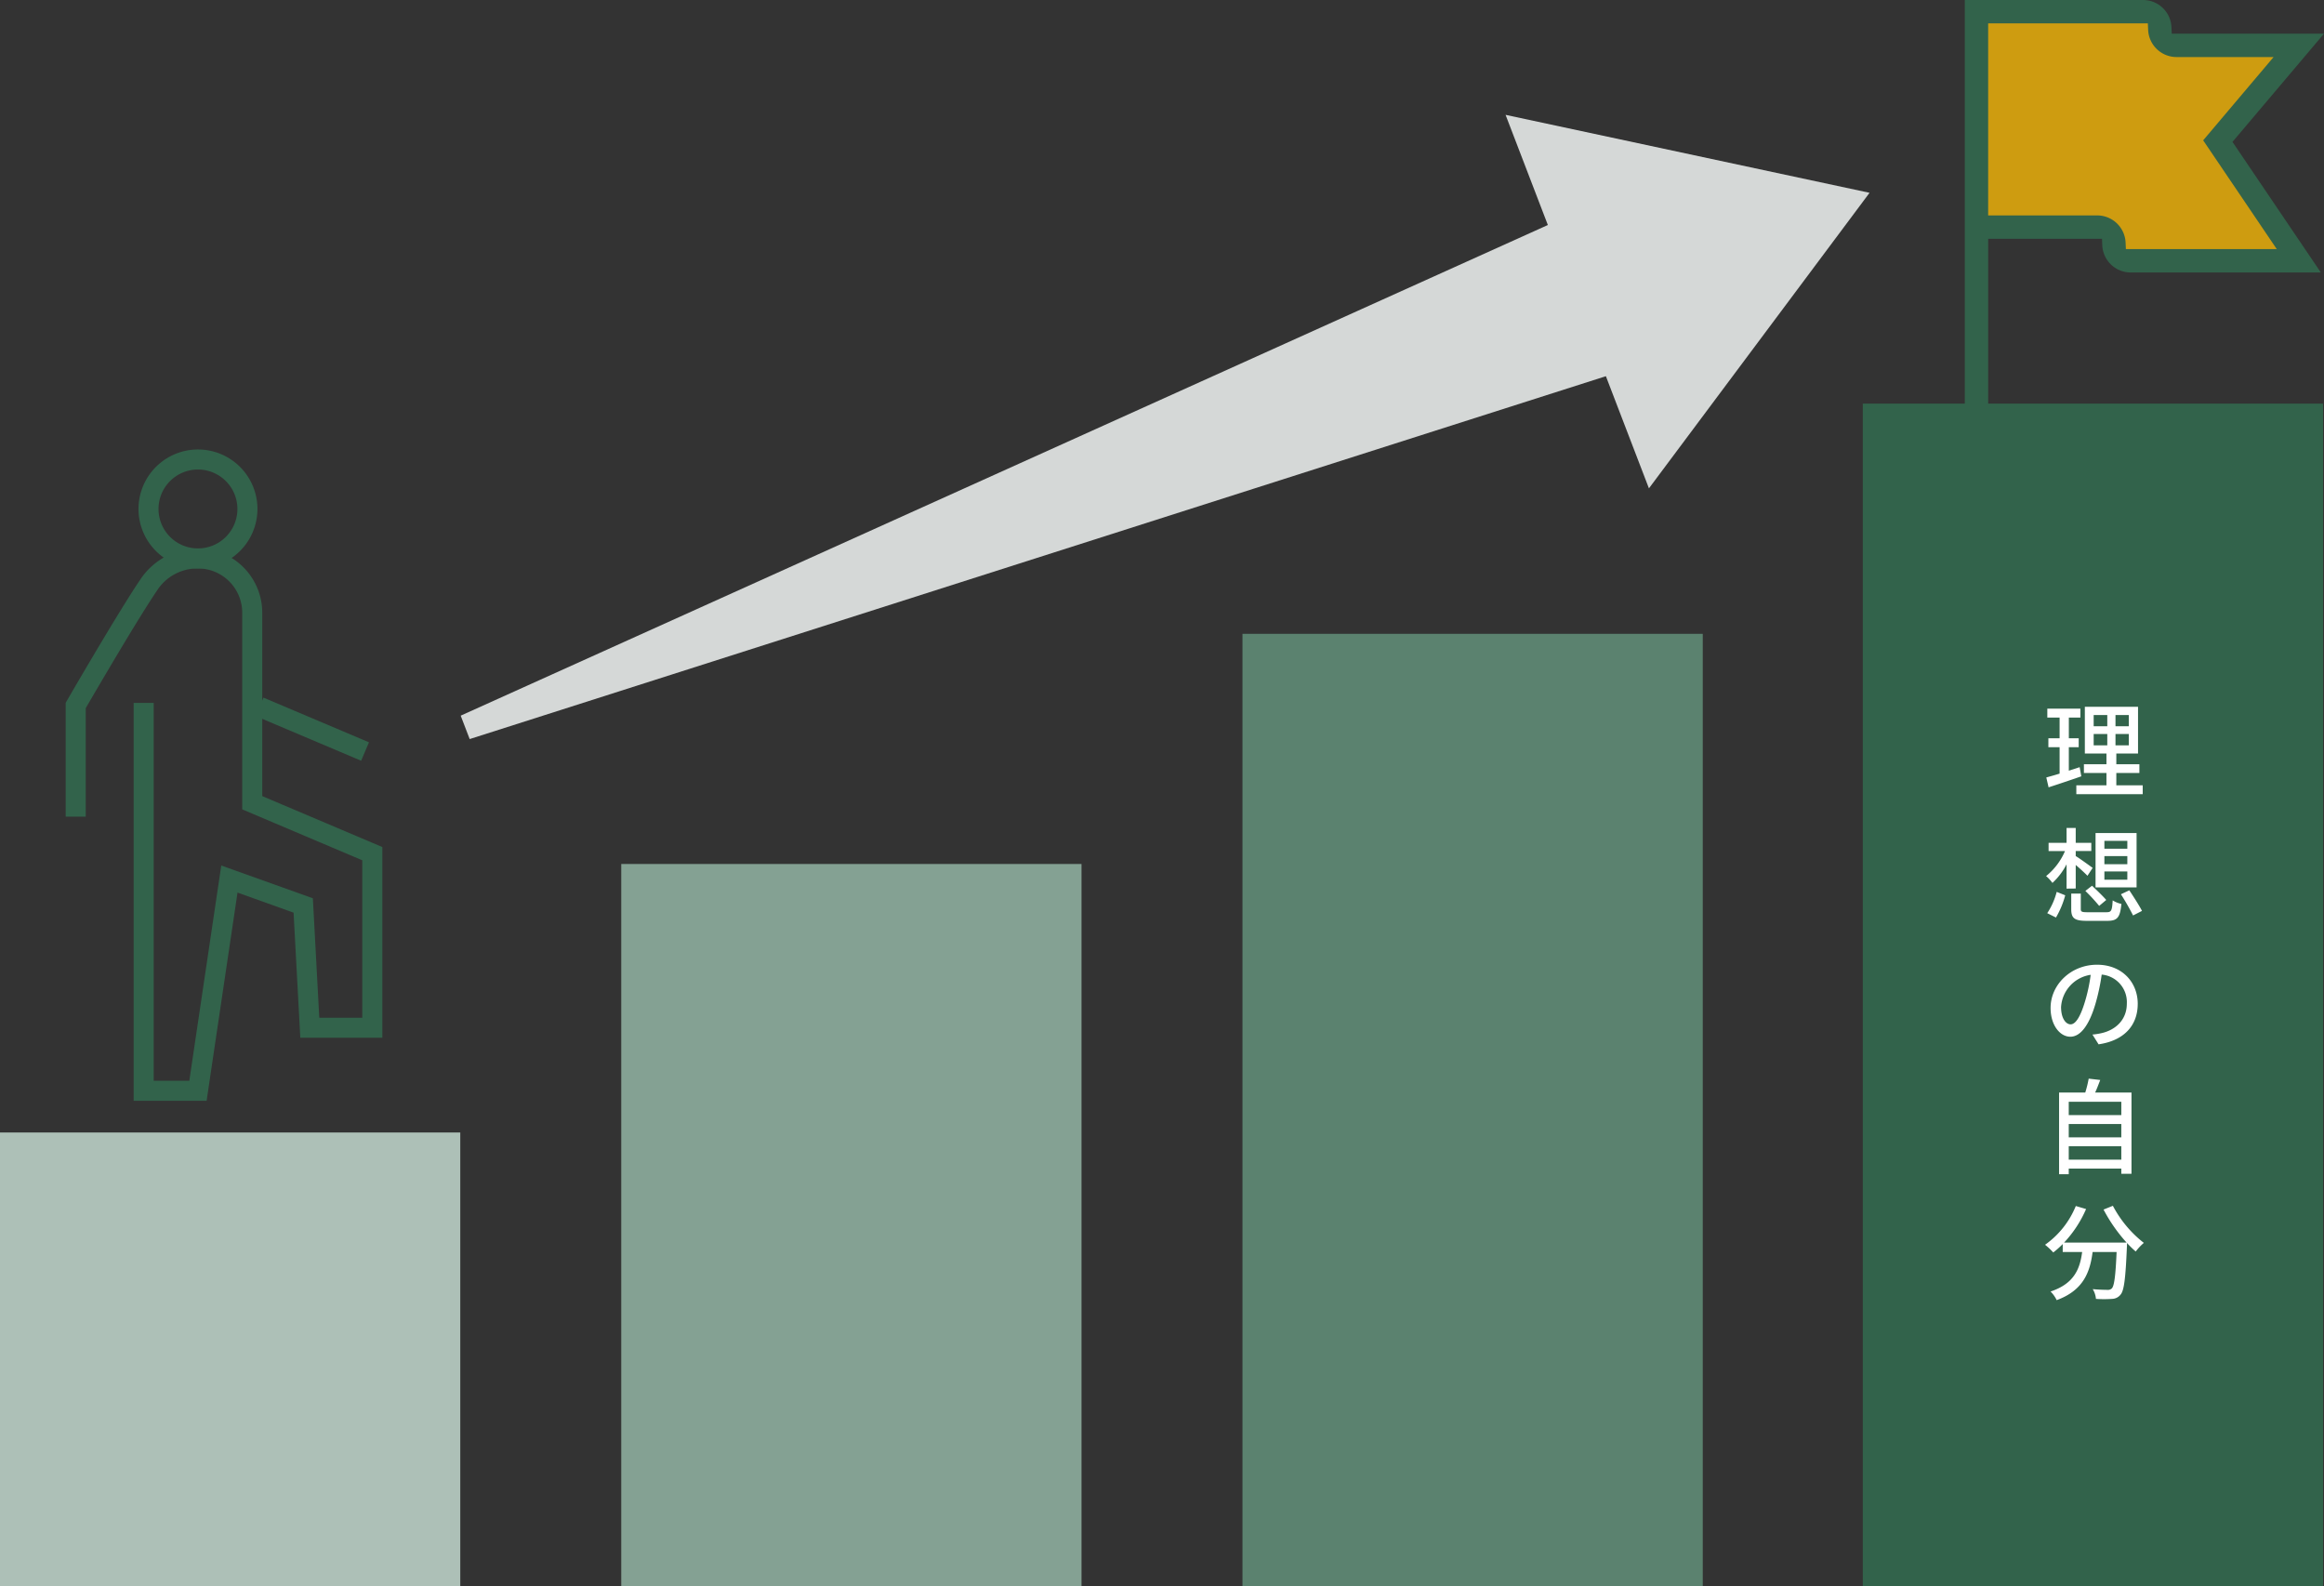
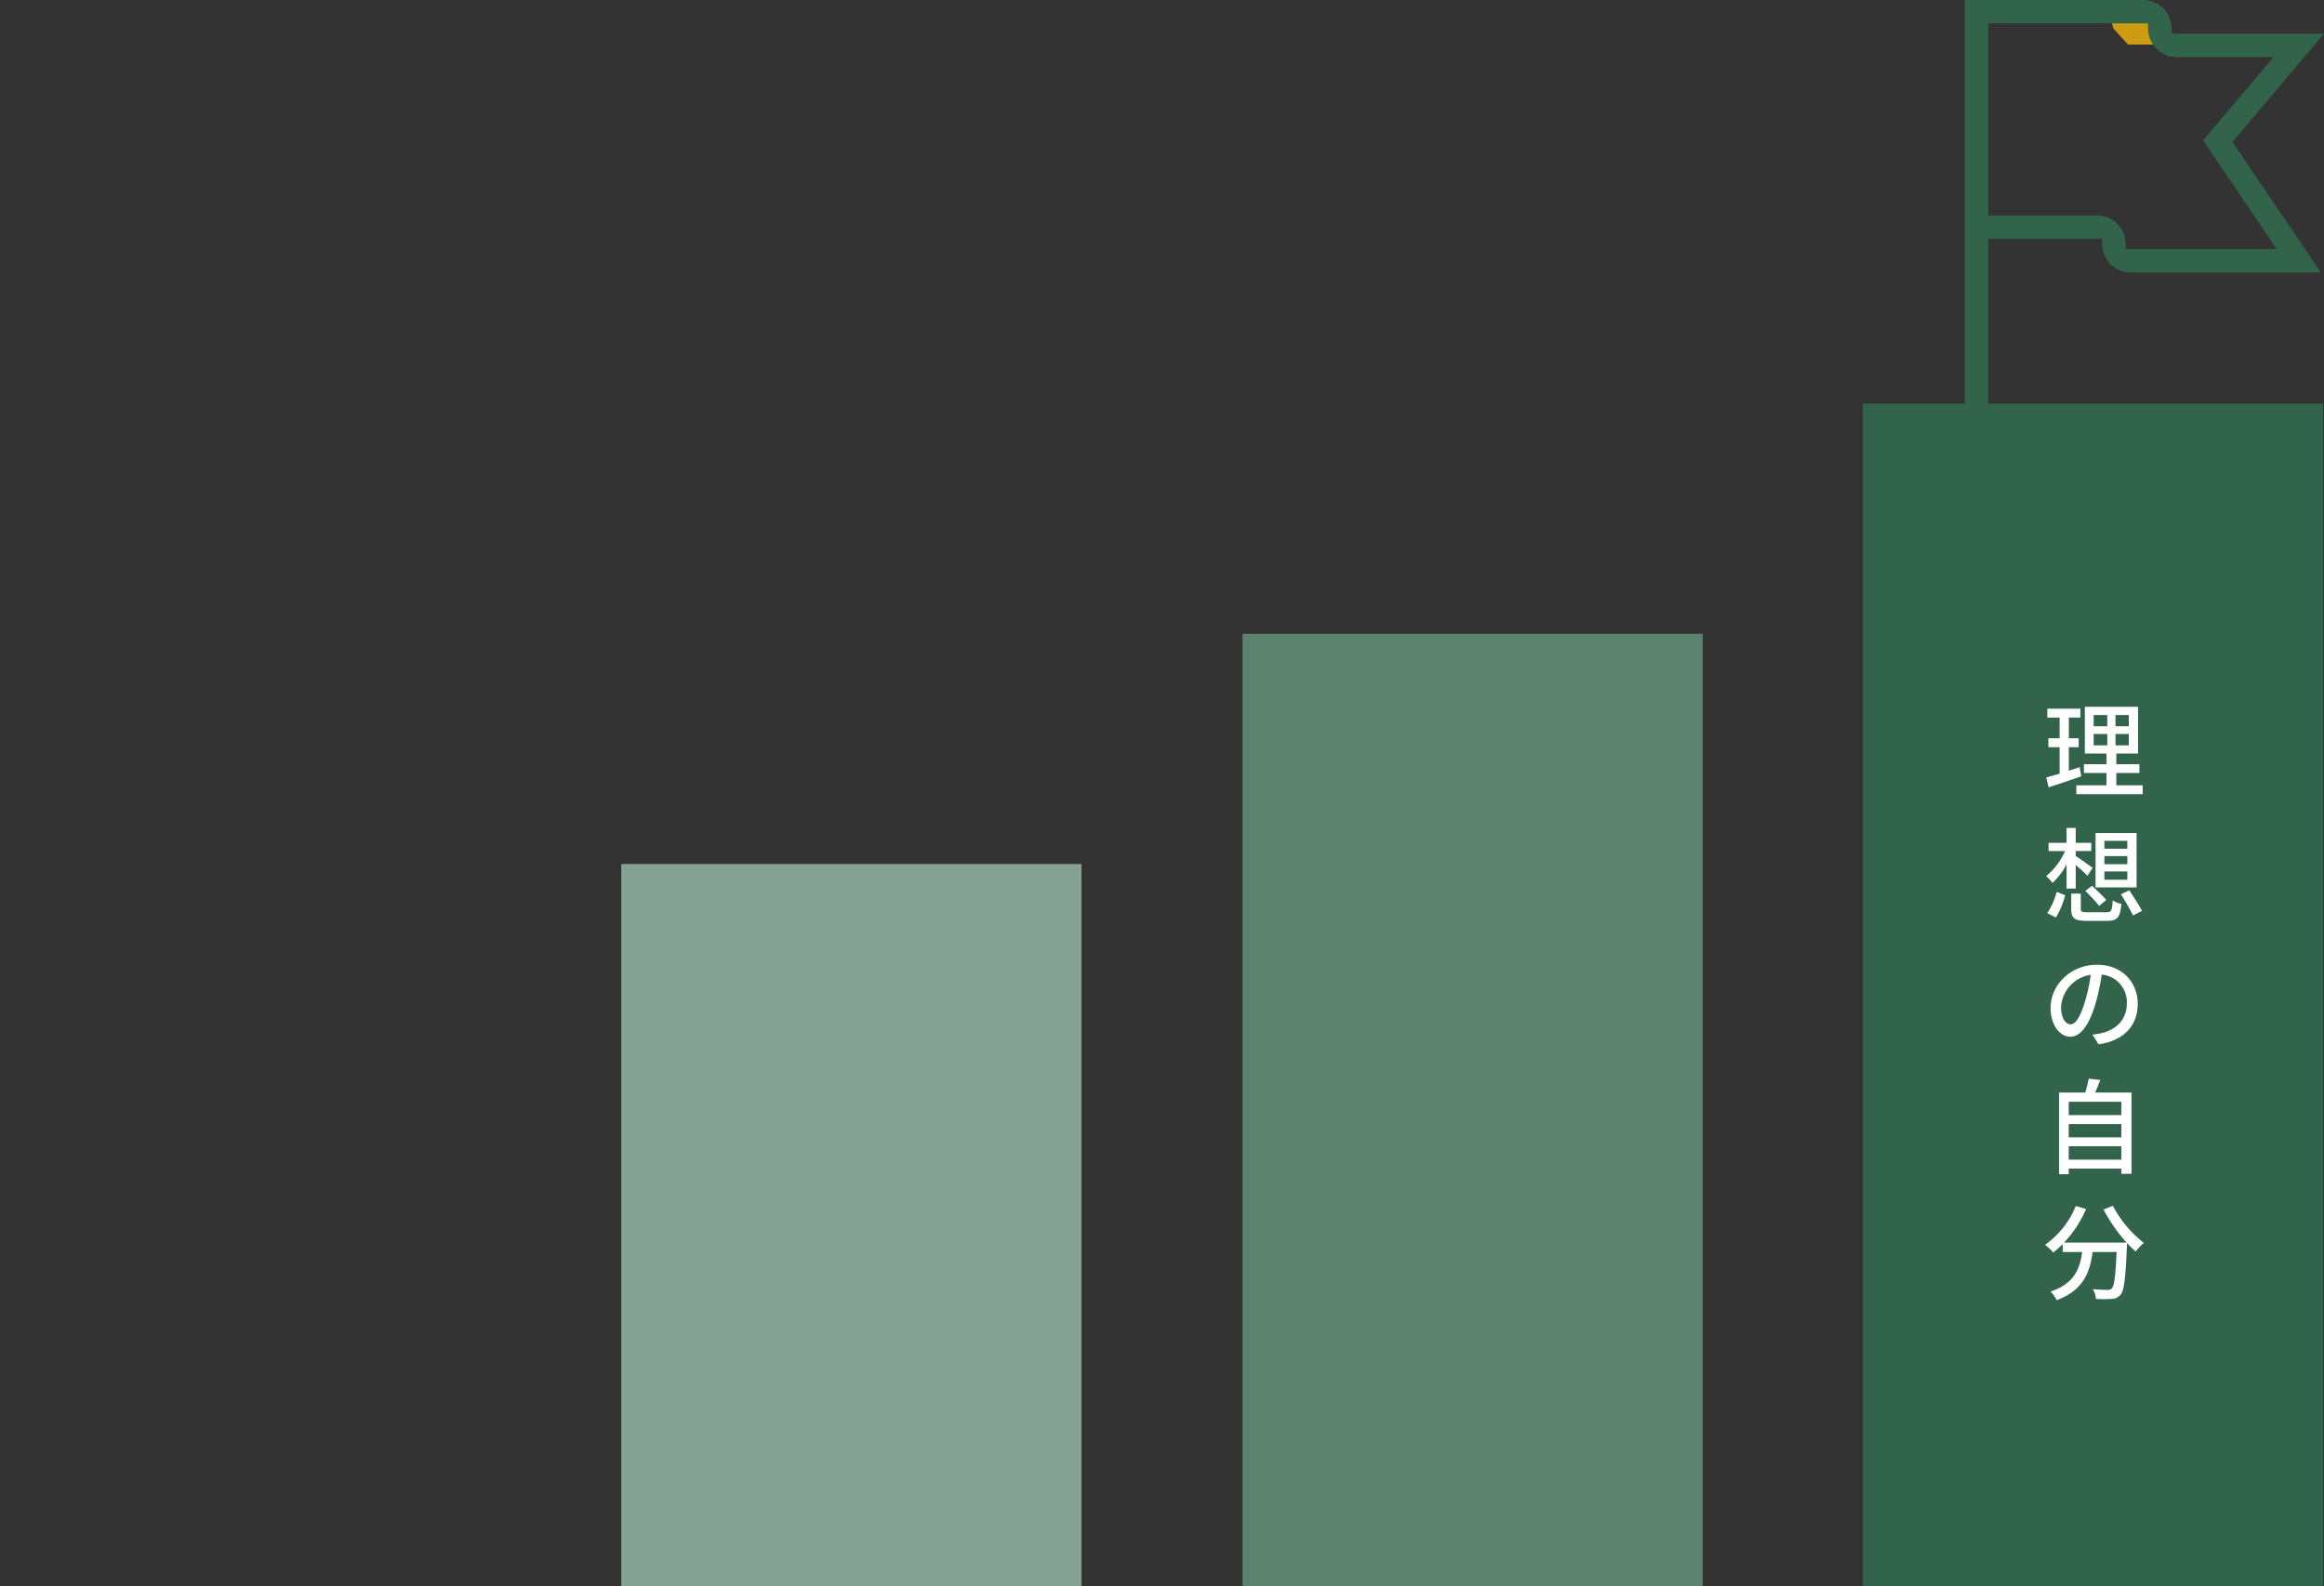
<svg xmlns="http://www.w3.org/2000/svg" width="536.905" height="366.429" viewBox="0 0 536.905 366.429">
  <rect x="0" y="0" width="536.905" height="366.429" fill="#333333" stroke="none" />
  <defs>
    <clipPath id="clip-path">
-       <rect id="長方形_278" data-name="長方形 278" width="73.15" height="150.461" fill="#32634b" />
-     </clipPath>
+       </clipPath>
    <clipPath id="clip-path-2">
      <rect id="長方形_279" data-name="長方形 279" width="82.986" height="109.944" fill="#32634b" />
    </clipPath>
  </defs>
  <g id="グループ_468" data-name="グループ 468" transform="translate(-469.821 -2322.221)">
-     <rect id="長方形_7000" data-name="長方形 7000" width="106.335" height="104.811" transform="translate(469.821 2583.839)" fill="#adc0b7" />
    <rect id="長方形_6997" data-name="長方形 6997" width="106.335" height="166.84" transform="translate(613.345 2521.811)" fill="#84a193" />
    <rect id="長方形_6994" data-name="長方形 6994" width="106.335" height="220.007" transform="translate(756.868 2468.643)" fill="#5b826f" />
    <rect id="長方形_6995" data-name="長方形 6995" width="106.335" height="273.19" transform="translate(900.179 2415.46)" fill="#32634b" />
    <g id="グループ_374" data-name="グループ 374" transform="translate(485 2426.058)">
      <g id="グループ_163" data-name="グループ 163" transform="translate(0 0)" clip-path="url(#clip-path)">
        <path id="パス_4829" data-name="パス 4829" d="M22.933,27.48a13.74,13.74,0,1,1,13.74-13.743A13.756,13.756,0,0,1,22.933,27.48m0-22.853a9.114,9.114,0,1,0,9.112,9.11,9.121,9.121,0,0,0-9.112-9.11" transform="translate(7.625 0)" fill="#32634b" />
        <rect id="長方形_277" data-name="長方形 277" width="4.624" height="26.472" transform="matrix(0.39, -0.921, 0.921, 0.39, 43.878, 61.578)" fill="#32634b" />
        <path id="パス_4830" data-name="パス 4830" d="M15.7,140.1V48.171h4.626v87.3h8.23l7.383-49.724L57.1,93.317l1.484,27.593h9.935V84.54L40.782,72.774V27.343A10.235,10.235,0,0,0,30.556,17.119a11.13,11.13,0,0,0-9.512,5.193C16.87,28.439,7.612,44.262,4.875,48.967l-.249.426V74.468H0V48.148l.311-.54c1.224-2.113,12.106-20.85,16.908-27.9a16.01,16.01,0,0,1,13.337-7.215A14.87,14.87,0,0,1,45.41,27.343v42.37L73.148,81.479v44.057H54.2l-1.555-28.9L39.694,92l-7.142,48.1Z" transform="translate(0 10.36)" fill="#32634b" />
      </g>
    </g>
-     <path id="パス_5109" data-name="パス 5109" d="M6282.528-4924.372h41.19l2.937,7.342h31.067l-19.088,22.024,18.778,28.284h-39.875l-3.4-3.709-1.237-4.792h-30.371Z" transform="translate(-5356.388 7249.542)" fill="#ce9c10" />
+     <path id="パス_5109" data-name="パス 5109" d="M6282.528-4924.372h41.19l2.937,7.342h31.067h-39.875l-3.4-3.709-1.237-4.792h-30.371Z" transform="translate(-5356.388 7249.542)" fill="#ce9c10" />
    <g id="グループ_375" data-name="グループ 375" transform="translate(923.74 2322.221)">
      <g id="グループ_165" data-name="グループ 165" transform="translate(0 0)" clip-path="url(#clip-path-2)">
        <path id="パス_4831" data-name="パス 4831" d="M0,109.944V0H41.164a6.574,6.574,0,0,1,6.583,6.3l.065,1.479H82.986l-21.143,25,20.41,30.166H38.344a6.573,6.573,0,0,1-6.582-6.3L31.7,55.168H5.4v54.775Zm5.4-60.18H30.569a6.571,6.571,0,0,1,6.582,6.3l.065,1.479H72.072l-17-25.125L71.339,13.18h-22.4a6.574,6.574,0,0,1-6.582-6.3L42.291,5.4H5.4Z" transform="translate(0 0)" fill="#32634b" />
      </g>
    </g>
-     <path id="合体_16" data-name="合体 16" d="M275.1,64.671,0,48.861V43.069l275.1-15.81V0l72.048,46.946L275.1,92.422Z" transform="translate(560.819 2447.339) rotate(-21)" fill="#d5d8d7" />
    <path id="パス_5181" data-name="パス 5181" d="M8.568-5.112c-.816.288-1.68.552-2.5.816V-9.72h2.28v-2.064H6.072V-16.56H8.736v-2.064H1.1v2.064H3.936v4.776H1.344V-9.72H3.936v6.1c-1.152.36-2.208.648-3.072.888l.528,2.28c2.16-.7,4.944-1.632,7.56-2.544Zm3.24-7.656h3.144v2.616H11.808Zm0-4.392h3.144v2.592H11.808Zm8.112,2.592H16.848V-17.16H19.92Zm0,4.416H16.848v-2.616H19.92ZM17.04-.912V-3.768h5.328V-5.784H17.04V-8.256h5.016v-10.8H9.768v10.8H14.76v2.472H9.552v2.016H14.76V-.912H7.8v2.04H23.136V-.912Zm2.544,14.648h-5.3V11.912h5.3Zm0,3.576h-5.3V15.44h5.3Zm0,3.576h-5.3v-1.9h5.3ZM21.72,10.112H12.24V22.664h9.48ZM9.888,23.48a43.377,43.377,0,0,1,3.192,3.456l1.632-1.368c-.744-.864-2.208-2.28-3.288-3.288ZM3.1,29.624a20.858,20.858,0,0,0,2.136-5.136L3.264,23.7a16.35,16.35,0,0,1-2.184,4.92Zm4.56-6.7V17.48c.984.84,2.136,1.9,2.712,2.5l1.2-1.824c-.624-.456-3-2.184-3.912-2.736V14.264h3.6v-1.9h-3.6V8.936H5.544v3.432H1.392v1.9H5.184A14.942,14.942,0,0,1,.816,20.048,9.177,9.177,0,0,1,2.28,21.632a15.547,15.547,0,0,0,3.264-4.3v5.616ZM10.44,28.4c-1.368,0-1.608-.1-1.608-.744V24.1H6.624V27.68c0,2.112.744,2.712,3.624,2.712h4.68c2.352,0,2.976-.744,3.288-3.912a6.247,6.247,0,0,1-2.016-.816c-.144,2.4-.312,2.736-1.44,2.736ZM18.1,24.248a55.785,55.785,0,0,1,2.808,4.9l2.064-1.056c-.624-1.224-1.944-3.264-2.928-4.752Zm3.888,25.328c0-5.016-3.648-9.048-9.408-9.048-6.024,0-10.728,4.608-10.728,9.984,0,4.008,2.184,6.648,4.56,6.648s4.368-2.712,5.808-7.608a47.79,47.79,0,0,0,1.44-6.744,6.381,6.381,0,0,1,5.808,6.7c0,3.864-2.736,6.12-5.808,6.816a14.833,14.833,0,0,1-2.136.336l1.416,2.256C18.768,58.072,21.984,54.616,21.984,49.576Zm-17.712.7a8.023,8.023,0,0,1,6.84-7.416,38.209,38.209,0,0,1-1.32,6.192C8.688,52.744,7.56,54.3,6.48,54.3,5.448,54.3,4.272,53.032,4.272,50.272ZM6.048,85.56v-3.1H18.192v3.1Zm12.144-8.232V80.4H6.048V77.328Zm0-5.136v3.072H6.048V72.192Zm-6.048-2.136c.408-.864.792-1.9,1.176-2.9l-2.664-.312a26.09,26.09,0,0,1-.792,3.216H3.816V88.92H6.048v-1.3H18.192v1.2h2.352V70.056Zm1.944,27.032a36.869,36.869,0,0,0,5.328,7.632H4.968a26.971,26.971,0,0,0,5.088-7.752l-2.376-.7a20.368,20.368,0,0,1-7.1,8.952A16.739,16.739,0,0,1,2.472,107a20.453,20.453,0,0,0,2.184-1.944V106.9H9.144c-.5,3.792-1.776,7.3-7.3,9.12a7.045,7.045,0,0,1,1.416,1.992c6.168-2.256,7.7-6.456,8.3-11.112h5.544c-.24,5.568-.552,7.824-1.1,8.4a1.287,1.287,0,0,1-1.032.336c-.552,0-1.92-.024-3.384-.168a5.119,5.119,0,0,1,.744,2.256,27.054,27.054,0,0,0,3.72,0,2.587,2.587,0,0,0,1.968-.984c.816-.936,1.152-3.72,1.464-10.992.024-.216.024-.72.024-.936a21.921,21.921,0,0,0,2.016,1.968,12.276,12.276,0,0,1,1.872-1.992,26.574,26.574,0,0,1-7.152-8.568Z" transform="translate(941.707 2504.555)" fill="#fff" />
  </g>
</svg>